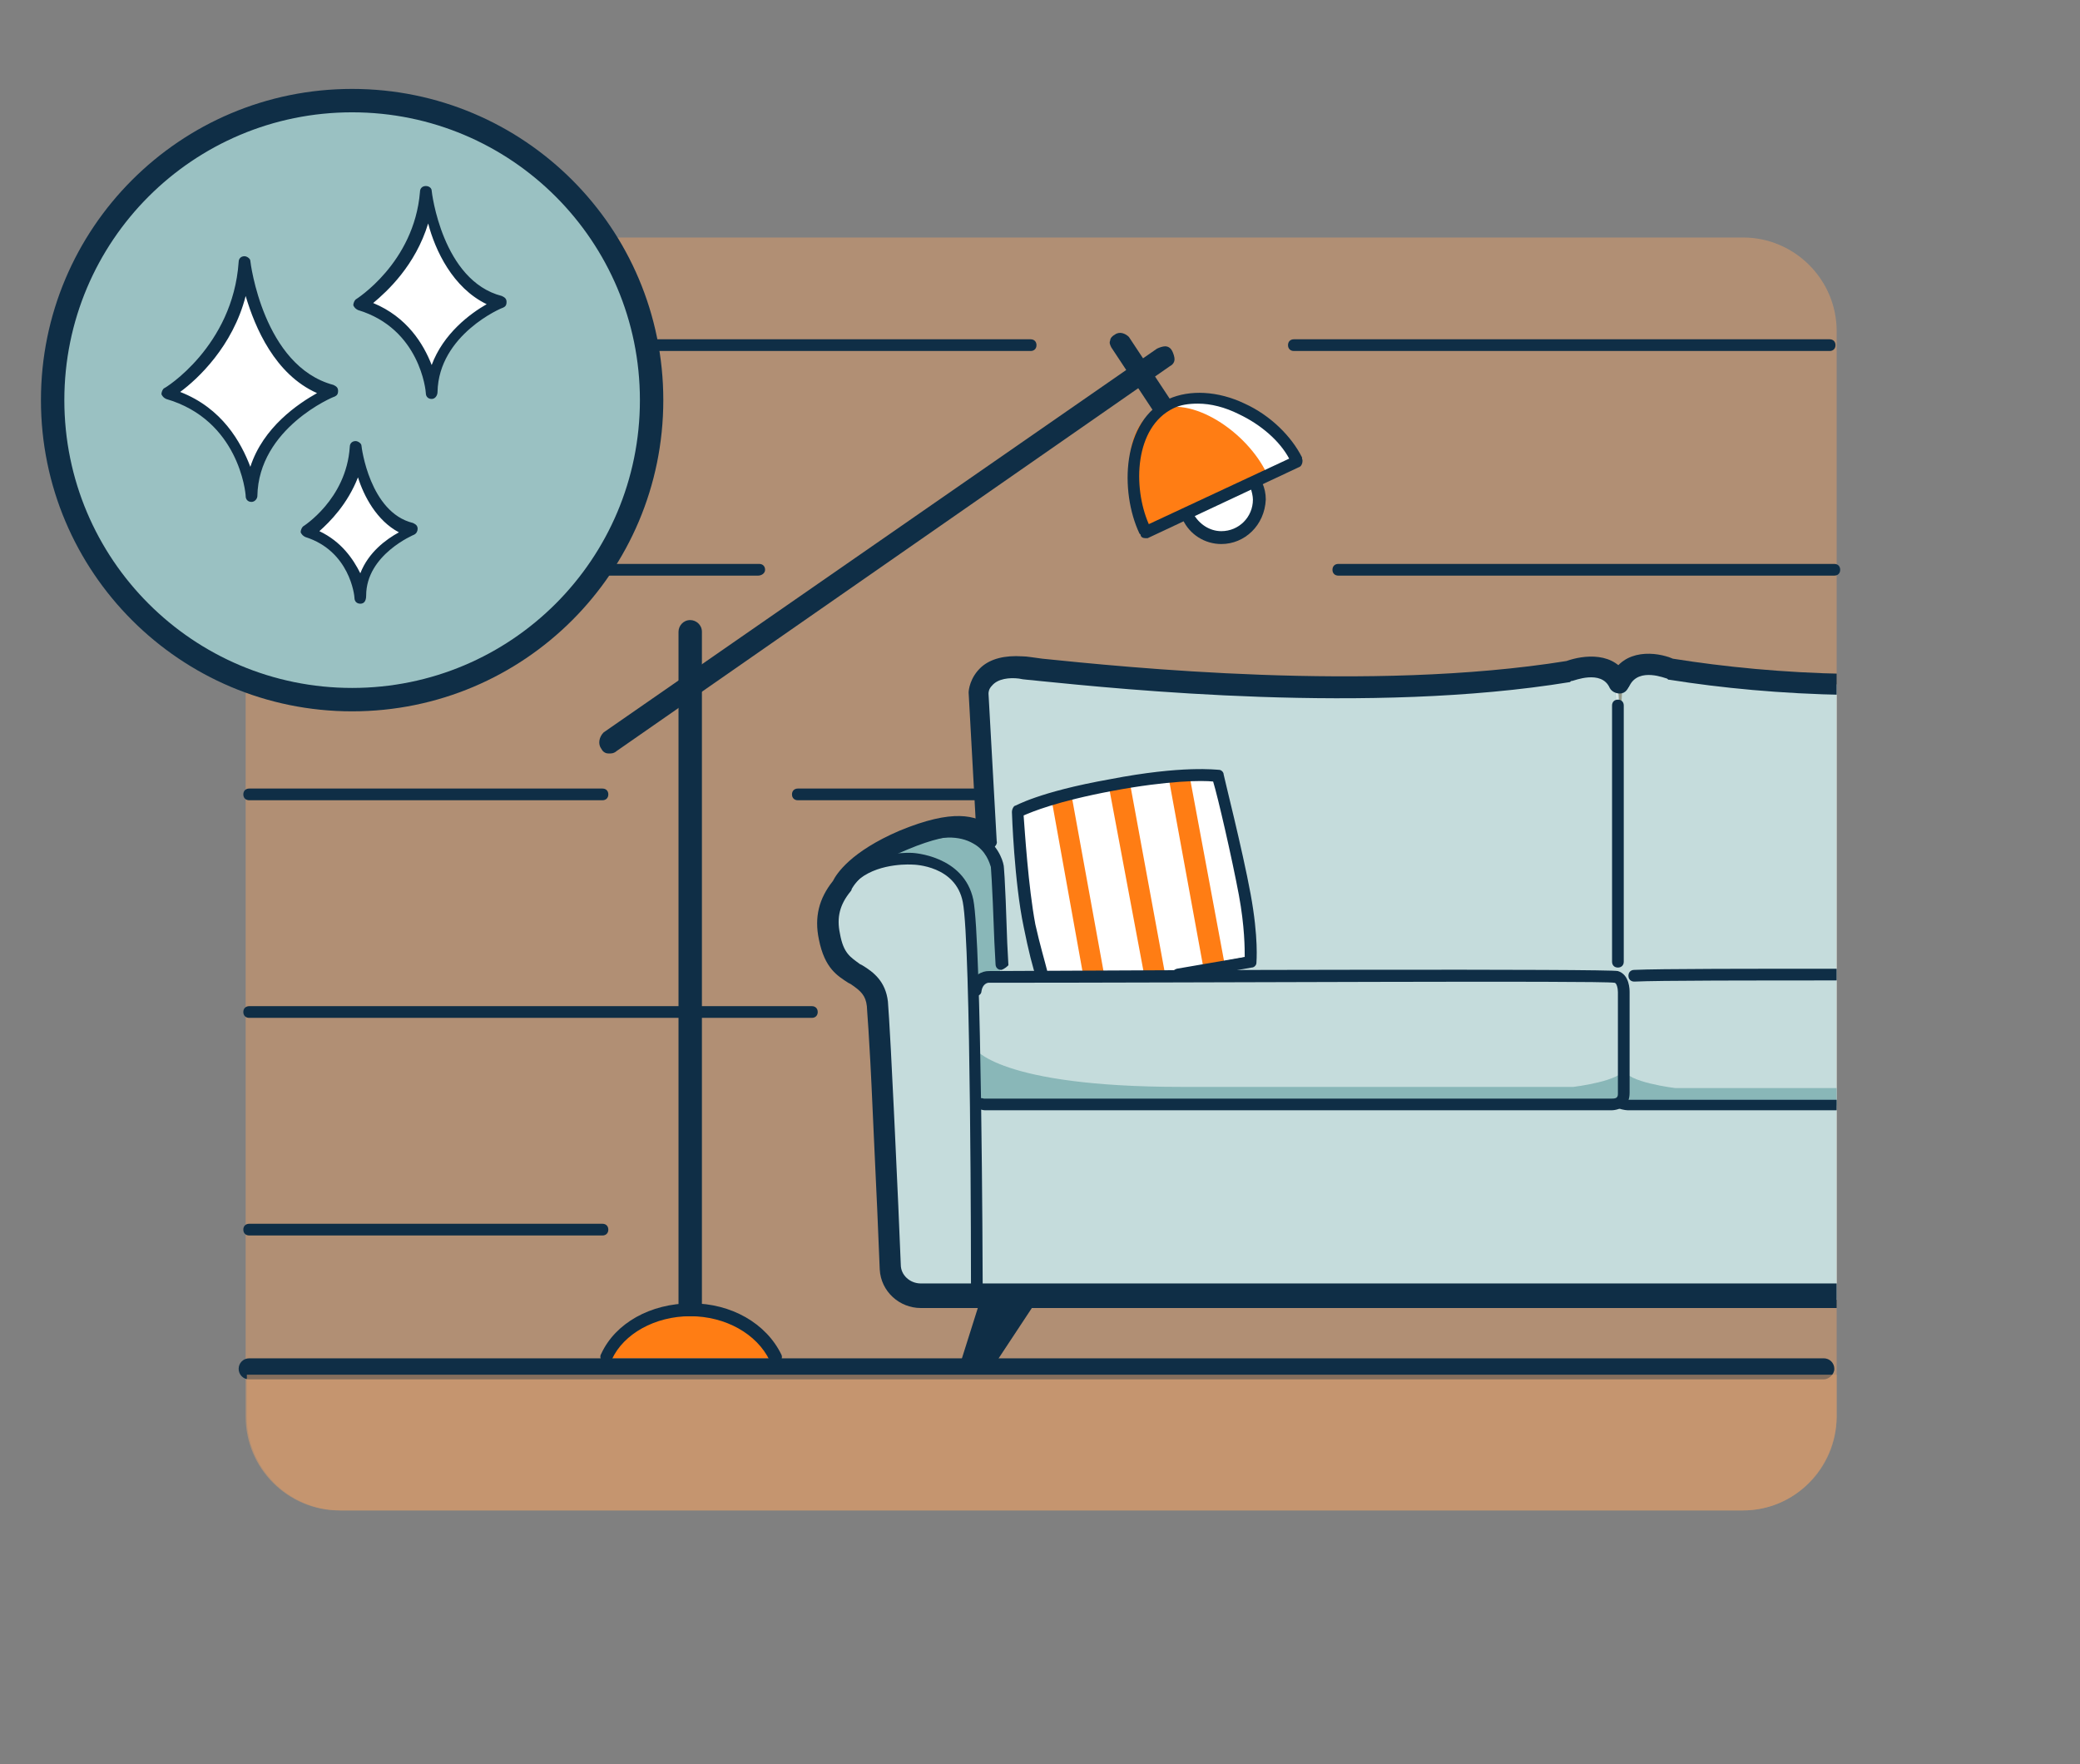
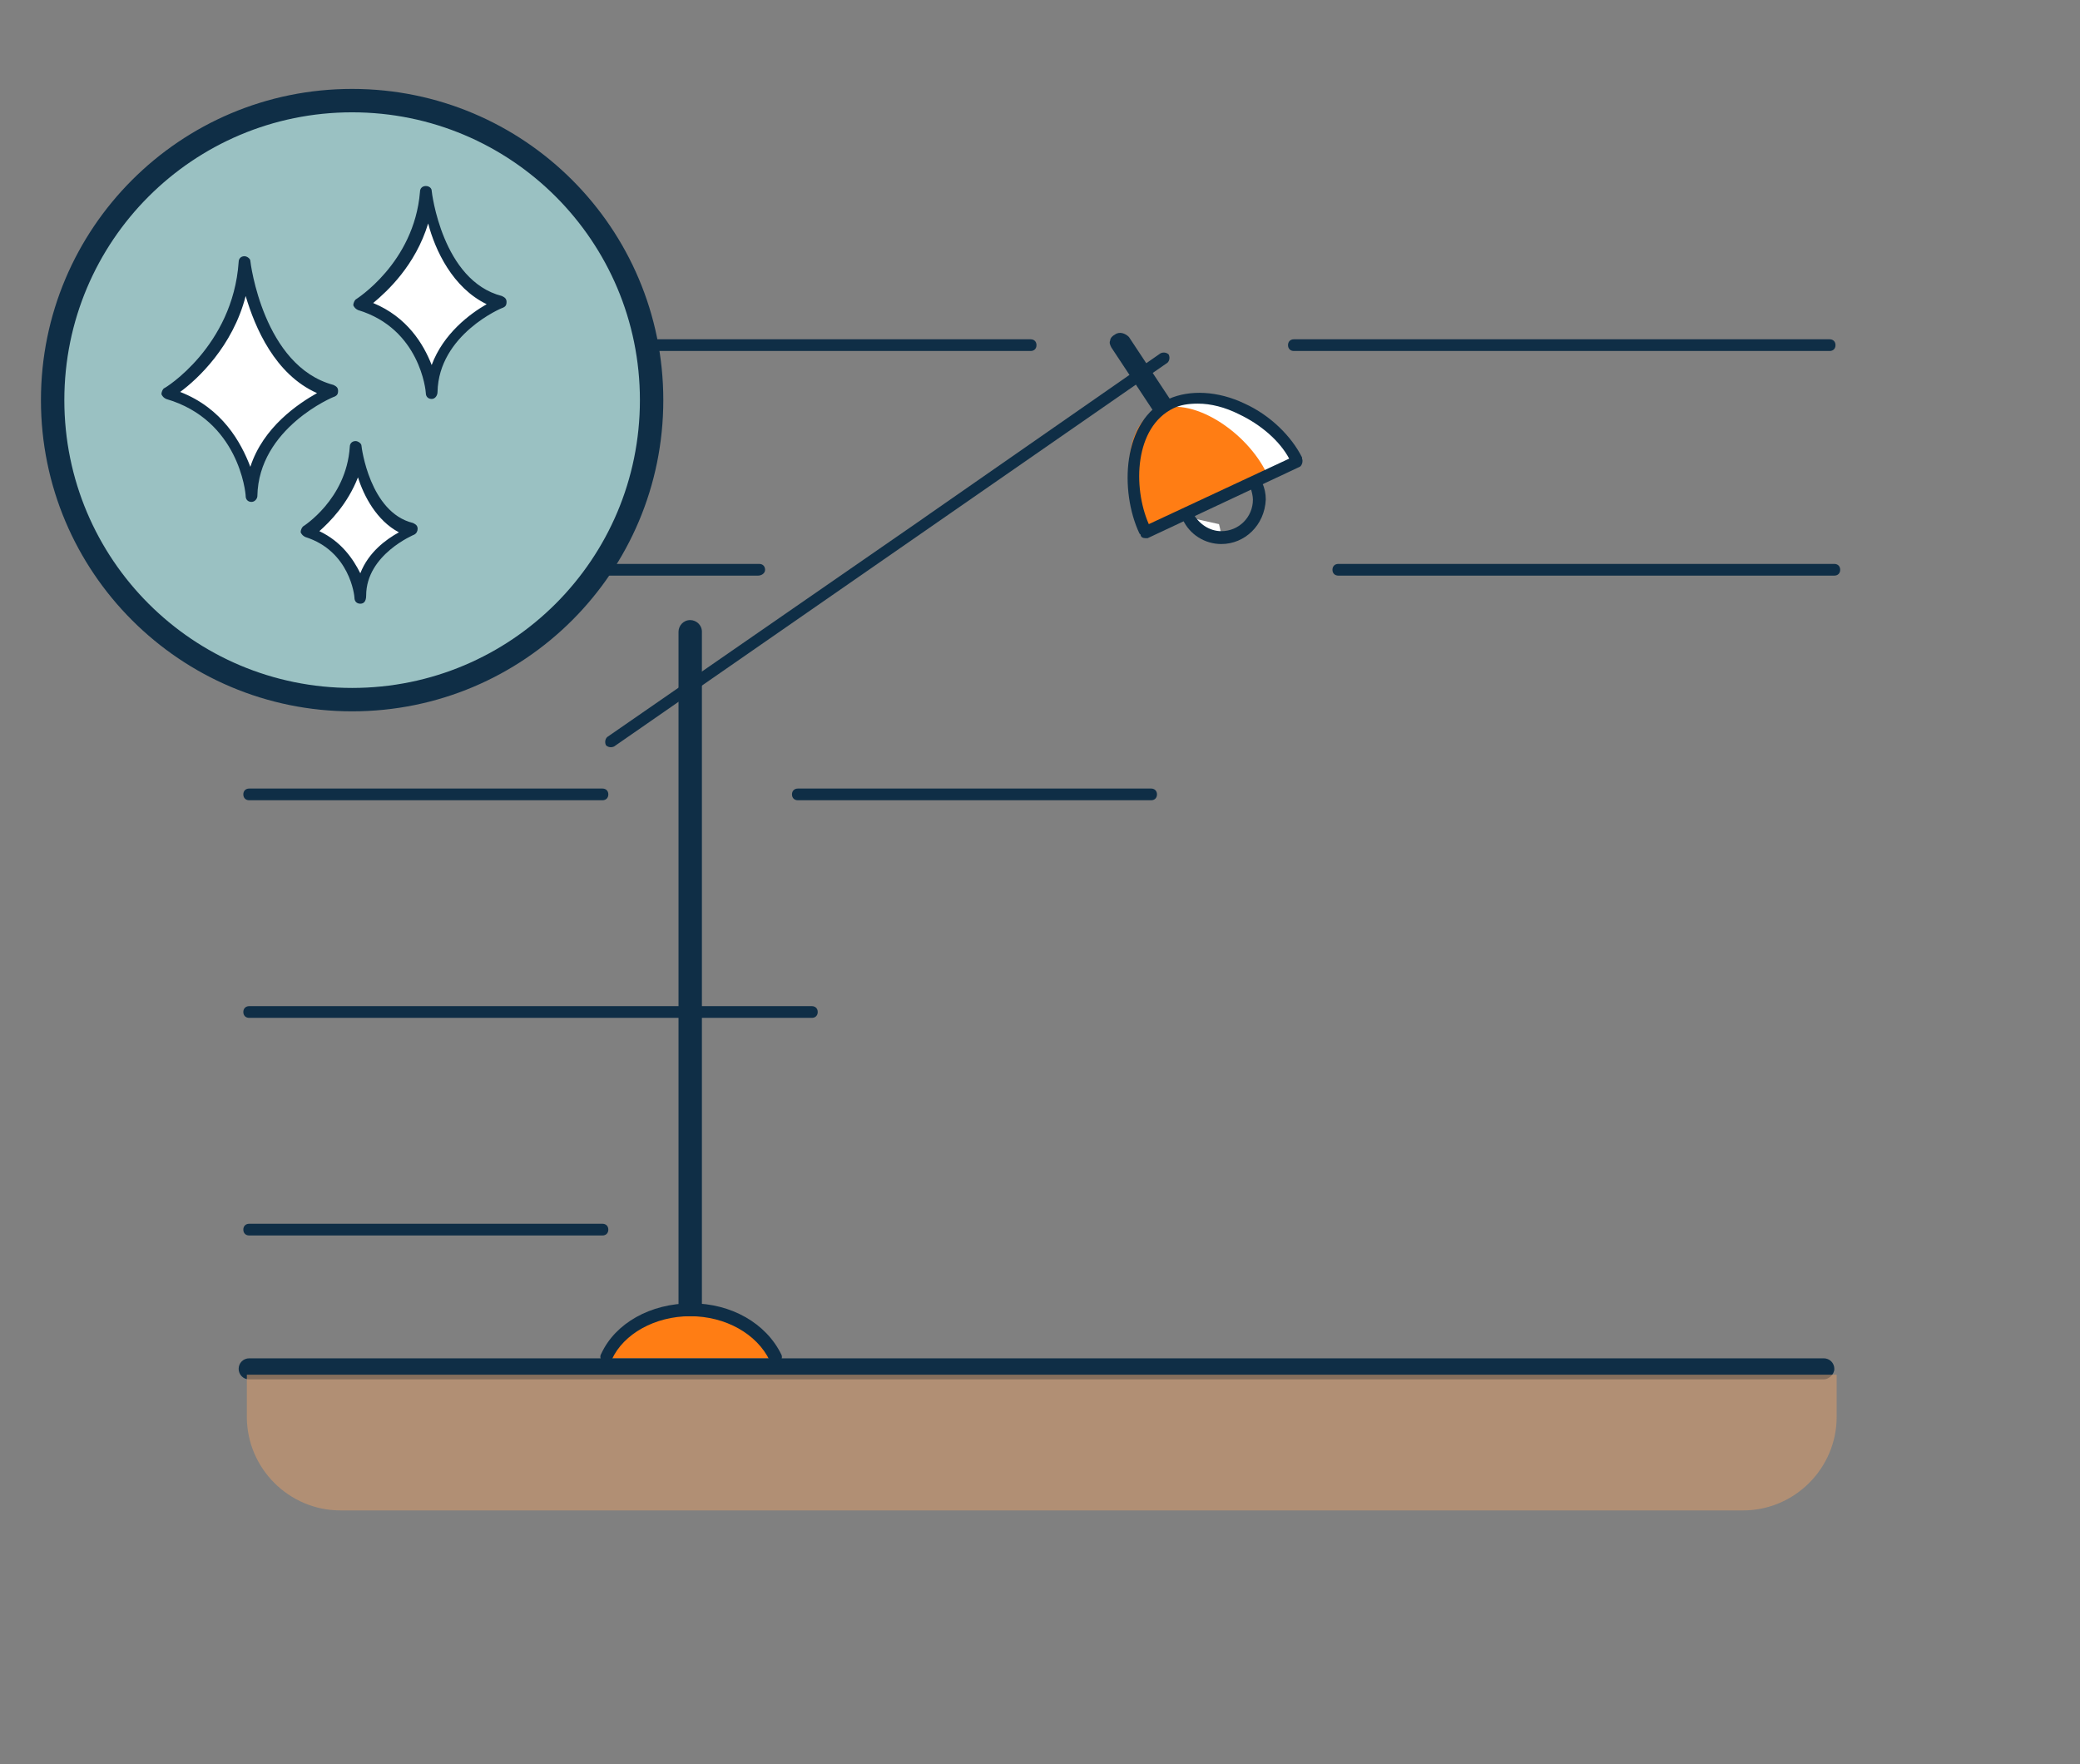
<svg xmlns="http://www.w3.org/2000/svg" xmlns:xlink="http://www.w3.org/1999/xlink" id="Layer_1" x="0px" y="0px" viewBox="0 0 177.8 150.8" style="enable-background:new 0 0 177.8 150.8;" xml:space="preserve">
  <rect x="0" y="0" width="177.8" height="150.8" fill="#808080" stroke="none" />
  <style type="text/css">	.st0{opacity:0.6;fill:#D2996C;}	.st1{fill:#0F2E46;}	.st2{fill:#FF7D14;}	.st3{fill:#FFFFFF;}	.st4{opacity:0.7;fill:#6FA7A8;}	.st5{clip-path:url(#SVGID_2_);}	.st6{fill:#D2DBE2;}	.st7{fill:#EEF1F4;}	.st8{opacity:0.4;fill:#6FA7A8;}</style>
  <g>
-     <path class="st0" d="M149,129.1H29c-4.4,0-8-3.6-8-8V28.3c0-4.4,3.6-8,8-8H149c4.4,0,8,3.6,8,8v92.8  C156.9,125.5,153.4,129.1,149,129.1z" />
    <path class="st1" d="M51.5,68.4H21.3c-0.3,0-0.5-0.2-0.5-0.5s0.2-0.5,0.5-0.5h30.2c0.3,0,0.5,0.2,0.5,0.5S51.8,68.4,51.5,68.4z" />
    <path class="st1" d="M98.4,68.4H68.2c-0.3,0-0.5-0.2-0.5-0.5s0.2-0.5,0.5-0.5h30.2c0.3,0,0.5,0.2,0.5,0.5S98.7,68.4,98.4,68.4z" />
    <path class="st1" d="M69.4,87H21.3c-0.3,0-0.5-0.2-0.5-0.5S21,86,21.3,86h48.1c0.3,0,0.5,0.2,0.5,0.5S69.7,87,69.4,87z" />
    <path class="st1" d="M51.5,105.6H21.3c-0.3,0-0.5-0.2-0.5-0.5s0.2-0.5,0.5-0.5h30.2c0.3,0,0.5,0.2,0.5,0.5S51.8,105.6,51.5,105.6z" />
    <path class="st1" d="M64.8,49.2H21.7c-0.3,0-0.5-0.2-0.5-0.5s0.2-0.5,0.5-0.5h43.2c0.3,0,0.5,0.2,0.5,0.5S65.1,49.2,64.8,49.2z" />
    <path class="st1" d="M156.8,49.2h-42.4c-0.3,0-0.5-0.2-0.5-0.5s0.2-0.5,0.5-0.5h42.4c0.3,0,0.5,0.2,0.5,0.5S157.1,49.2,156.8,49.2z  " />
    <path class="st1" d="M88.1,30H21.3c-0.3,0-0.5-0.2-0.5-0.5S21,29,21.3,29h66.8c0.3,0,0.5,0.2,0.5,0.5S88.4,30,88.1,30z" />
    <path class="st1" d="M156.4,30h-45.8c-0.3,0-0.5-0.2-0.5-0.5s0.2-0.5,0.5-0.5h45.8c0.3,0,0.5,0.2,0.5,0.5S156.7,30,156.4,30z" />
    <path class="st2" d="M66.3,116.1c-1.1-2.4-3.9-4.1-7.2-4.1c-3.3,0-6.1,1.7-7.2,4.1" />
    <path class="st1" d="M66.3,116.6c-0.2,0-0.4-0.1-0.5-0.3c-1.1-2.3-3.8-3.8-6.8-3.8c-3,0-5.7,1.5-6.7,3.7c-0.1,0.3-0.4,0.4-0.7,0.2  c-0.2-0.1-0.4-0.4-0.2-0.7c1.2-2.6,4.2-4.3,7.7-4.3c3.4,0,6.4,1.7,7.7,4.4c0.1,0.2,0,0.5-0.2,0.7C66.4,116.6,66.4,116.6,66.3,116.6  z" />
    <g>
      <path class="st1" d="M59.5,77.1V112h-0.9V54c0-0.3,0.2-0.5,0.5-0.5l0,0c0.3,0,0.5,0.2,0.5,0.5v21.7V77.1z" />
      <path class="st1" d="M60,112.5H58V54c0-0.5,0.4-1,1-1c0.5,0,1,0.4,1,1V112.5z" />
    </g>
    <g>
      <path class="st1" d="M79.5,43.9l19.7-13.7c0.2-0.1,0.5-0.1,0.7,0.1l0,0c0.1,0.2,0.1,0.5-0.1,0.7L52.5,63.8   c-0.2,0.1-0.5,0.1-0.7-0.1l0,0c-0.1-0.2-0.1-0.5,0.1-0.7l26.6-18.4L79.5,43.9z" />
-       <path class="st1" d="M52.2,64.4c-0.1,0-0.1,0-0.2,0c-0.3,0-0.5-0.2-0.6-0.4c-0.3-0.4-0.2-1,0.2-1.4l47.3-32.8   c0.2-0.1,0.5-0.2,0.7-0.2c0.3,0,0.5,0.2,0.6,0.4c0.1,0.2,0.2,0.5,0.2,0.7c0,0.3-0.2,0.5-0.4,0.6L52.7,64.2   C52.6,64.3,52.4,64.4,52.2,64.4z" />
    </g>
    <path class="st3" d="M110.8,39.4c0,0,0-0.1-0.1-0.1c-1.7-3.6-7.2-6.5-10.7-4.8c-3.6,1.7-3.9,7.3-2.2,10.9c0,0,0,0.1,0.1,0.1  L110.8,39.4z" />
    <path class="st2" d="M108.4,40.6c0,0,0-0.1-0.1-0.1c-1.7-3.6-6.5-6.8-9.5-5.4c-2.9,1.4-2.8,6.8-1.1,10.4c0,0,0,0.1,0.1,0.1  L108.4,40.6z" />
    <g>
-       <path class="st3" d="M101.5,44.2c0.5,1.1,1.6,1.8,2.9,1.8c1.8,0,3.2-1.4,3.2-3.2c0-0.4-0.1-0.8-0.2-1.2" />
+       <path class="st3" d="M101.5,44.2c0.5,1.1,1.6,1.8,2.9,1.8c0-0.4-0.1-0.8-0.2-1.2" />
      <path class="st1" d="M104.4,46.5c-1.4,0-2.7-0.8-3.3-2.1c-0.1-0.2,0-0.5,0.2-0.7c0.2-0.1,0.5,0,0.7,0.2c0.5,0.9,1.4,1.5,2.4,1.5   c1.5,0,2.7-1.2,2.7-2.7c0-0.3-0.1-0.7-0.2-1c-0.1-0.3,0-0.5,0.3-0.7c0.3-0.1,0.5,0,0.7,0.3c0.2,0.4,0.3,0.9,0.3,1.4   C108.1,44.9,106.4,46.5,104.4,46.5z" />
    </g>
    <path class="st1" d="M97.9,46c-0.2,0-0.4-0.1-0.4-0.3l-0.1-0.1c-1.7-3.6-1.5-9.7,2.5-11.5c1.8-0.8,4.2-0.7,6.5,0.4  c2.2,1,4,2.8,4.9,4.6c0,0,0,0.1,0,0.1c0.1,0.2,0,0.6-0.2,0.7L98.1,46C98,46,98,46,97.9,46z M102.4,34.5c-0.8,0-1.5,0.1-2.1,0.4  c-3.3,1.6-3.5,6.7-2.1,9.9l12-5.6c-0.8-1.5-2.4-2.9-4.3-3.8C104.7,34.8,103.5,34.5,102.4,34.5z" />
    <g>
      <path class="st1" d="M99.1,35l-3.7-5.6c-0.1-0.2-0.1-0.4,0.1-0.5l0,0c0.2-0.1,0.4-0.1,0.5,0.1l3.7,5.6" />
      <path class="st1" d="M98.7,35.3L95,29.7c-0.1-0.2-0.2-0.4-0.1-0.6c0-0.2,0.2-0.4,0.4-0.5c0.4-0.3,0.9-0.1,1.2,0.2l3.7,5.6   l-0.8,0.5l0,0L98.7,35.3z" />
    </g>
    <path class="st1" d="M155.9,117.9H21.3c-0.5,0-0.9-0.4-0.9-0.9s0.4-0.9,0.9-0.9h134.6c0.5,0,0.9,0.4,0.9,0.9  S156.3,117.9,155.9,117.9z" />
    <path class="st0" d="M21.1,117.5v3.6c0,4.4,3.6,8,8,8H149c4.4,0,8-3.6,8-8v-3.6H21.1z" />
    <circle class="st3" cx="30.1" cy="34.2" r="25.6" />
    <circle class="st4" cx="30.1" cy="34.2" r="25.6" />
    <path class="st1" d="M30.1,60.8c-14.7,0-26.6-11.9-26.6-26.6S15.4,7.6,30.1,7.6c14.7,0,26.6,11.9,26.6,26.6S44.8,60.8,30.1,60.8z   M30.1,9.6c-13.6,0-24.6,11-24.6,24.6s11,24.6,24.6,24.6s24.6-11,24.6-24.6S43.7,9.6,30.1,9.6z" />
    <g>
      <g>
        <path class="st3" d="M14.3,33.6c0,0,6.1-3.7,6.6-11.2c0,0,1,9.4,7.4,11c0,0-6.8,2.7-6.9,8.9C21.5,42.4,21,35.6,14.3,33.6z" />
        <path class="st1" d="M21.5,42.9c-0.3,0-0.5-0.2-0.5-0.5c0-0.3-0.6-6.5-6.8-8.3c-0.2-0.1-0.3-0.2-0.4-0.4c0-0.2,0.1-0.4,0.2-0.5    c0.1,0,5.9-3.6,6.4-10.8c0-0.3,0.2-0.5,0.5-0.5c0.2,0,0.5,0.2,0.5,0.4c0,0.1,1.1,9,7.1,10.6c0.2,0.1,0.4,0.2,0.4,0.5    s-0.1,0.4-0.3,0.5c-0.1,0-6.5,2.7-6.6,8.5C22,42.6,21.8,42.9,21.5,42.9C21.5,42.9,21.5,42.9,21.5,42.9z M15.4,33.5    c3.6,1.4,5.2,4.3,6,6.4c1.1-3.4,4.1-5.4,5.7-6.3c-3.6-1.6-5.3-5.6-6.1-8.3C19.9,29.6,16.9,32.4,15.4,33.5z" />
      </g>
      <g>
        <path class="st3" d="M30.8,26.1c0,0,5.2-3.1,5.7-9.6c0,0,0.9,8,6.4,9.4c0,0-5.8,2.3-5.9,7.6C36.9,33.6,36.5,27.7,30.8,26.1z" />
        <path class="st1" d="M36.9,34.1c-0.3,0-0.5-0.2-0.5-0.5c0-0.2-0.5-5.5-5.8-7.1c-0.2-0.1-0.3-0.2-0.4-0.4c0-0.2,0.1-0.4,0.2-0.5    c0,0,5-3.1,5.5-9.2c0-0.3,0.2-0.5,0.5-0.5c0.3,0,0.5,0.2,0.5,0.4c0,0.1,0.9,7.7,6,9c0.2,0.1,0.4,0.2,0.4,0.5s-0.1,0.4-0.3,0.5    c-0.1,0-5.5,2.3-5.6,7.2C37.4,33.8,37.2,34.1,36.9,34.1C36.9,34.1,36.9,34.1,36.9,34.1z M31.9,25.9c2.9,1.2,4.3,3.5,5,5.3    c1-2.7,3.3-4.4,4.7-5.2c-2.9-1.4-4.4-4.6-5-6.9C35.5,22.7,33.1,24.9,31.9,25.9z" />
      </g>
      <g>
        <path class="st3" d="M26.2,45.6c0,0,3.9-2.3,4.2-7.2c0,0,0.7,6,4.8,7c0,0-4.4,1.7-4.4,5.7C30.8,51.1,30.5,46.8,26.2,45.6z" />
        <path class="st1" d="M30.8,51.6c-0.3,0-0.5-0.2-0.5-0.5c0-0.2-0.4-4-4.2-5.2c-0.2-0.1-0.3-0.2-0.4-0.4c0-0.2,0.1-0.4,0.2-0.5    c0,0,3.7-2.3,4-6.8c0-0.3,0.2-0.5,0.5-0.5c0.2,0,0.5,0.2,0.5,0.4c0,0.1,0.7,5.7,4.4,6.6c0.2,0.1,0.4,0.2,0.4,0.5    c0,0.2-0.1,0.4-0.3,0.5c0,0-4.1,1.7-4.1,5.2C31.3,51.4,31.1,51.6,30.8,51.6C30.8,51.6,30.8,51.6,30.8,51.6z M27.3,45.4    c1.9,0.9,2.9,2.4,3.5,3.6c0.7-1.8,2.2-2.9,3.3-3.5c-1.9-1-3-3.1-3.5-4.7C29.7,43.1,28.2,44.6,27.3,45.4z" />
      </g>
    </g>
    <g>
      <defs>
-         <rect id="SVGID_1_" x="66.9" y="49.3" width="90.1" height="70.8" />
-       </defs>
+         </defs>
      <clipPath id="SVGID_2_">
        <use xlink:href="#SVGID_1_" style="overflow:visible;" />
      </clipPath>
      <g class="st5">
        <polyline class="st6" points="88.2,110.9 84.8,116 82.8,116 84.3,110.9    " />
        <path class="st7" d="M83.3,71.5c0,0-1.3-0.8-3.8-0.3c-2.4,0.5-6.6,2.6-8.1,5.4c-1.5,2.7-0.5,5.1,0.4,6c0.9,0.9,2.9,1.9,3.1,3.3    c0.2,1.4,1.1,22.4,1.1,22.4s0.1,2.5,2,2.6h46h17.6l-3.3-52.7c0,0-1.1-1.8-4-1c0,0-14.7,2.1-26.2,1.3c0,0-15-0.7-20.9-1.4    c0,0-3.2-0.6-3.5,2.1l0.5,13L83.3,71.5z" />
        <path class="st3" d="M159.9,58.6c-9-0.2-17.2-1.4-17.2-1.4c-2.9-0.8-4,1-4,1l-0.2,4l-0.3-4c0,0-1.1-1.8-4-1    c0,0-14.7,2.1-26.2,1.3c0,0-15-0.7-20.9-1.4c0,0-3.2-0.6-3.5,2.1l0.5,13l-0.9-0.6c0,0-1.3-0.8-3.8-0.3s-6.6,2.6-8.1,5.4    s-0.5,5.1,0.4,6c0.9,0.9,2.9,1.9,3.1,3.3c0.2,1.4,1.1,22.4,1.1,22.4s0.1,2.5,2,2.6h46h11.5l0,0.1H153h7" />
        <path class="st8" d="M158.5,58.6c-8.4-0.3-15.8-1.4-15.8-1.4c-2.9-0.8-4.5,1-4.5,1l0.2,3.9l-0.3-4c0,0-1.1-1.8-4-1    c0,0-14.7,2.1-26.2,1.3c0,0-15-0.7-20.9-1.4c0,0-3.2-0.6-3.5,2.1l0.5,13l-0.9-0.6c0,0-1.3-0.8-3.8-0.3s-6.6,2.6-8.1,5.4    s-0.5,5.1,0.4,6c0.9,0.9,2.9,1.9,3.1,3.3c0.2,1.4,1.1,22.4,1.1,22.4s0.1,2.5,2,2.6h46h11.5l0,0.1H153h5.5L158.5,58.6z" />
        <path class="st4" d="M83.3,89.6c0,0,2,3.3,17.7,3.3s33.5,0,33.5,0s4.2-0.5,4.4-1.6c0,0,0.5,2.8-0.5,3s-54.4,0-54.4,0    s-0.5-0.3-0.6-0.6S83.3,89.6,83.3,89.6z" />
        <g>
          <path class="st3" d="M89.1,83.4c-0.3-1.1-0.8-2.5-1.1-4.3c-0.8-3.8-1-9.7-1-9.7s1.8-1.1,8-2.3s9.1-0.8,9.1-0.8s1.6,6.4,2.3,10.1     c0.7,3.7,0.5,5.8,0.5,5.8l-6.2,1.1" />
          <path d="M89.1,83.8c-0.2,0-0.3-0.1-0.4-0.3c-0.3-0.8-0.7-2.4-1.1-4.4c-0.8-3.8-1-9.7-1-9.8c0-0.1,0.1-0.3,0.2-0.3     c0.1,0,2-1.1,8.1-2.3c6.2-1.2,9.1-0.8,9.2-0.8c0.2,0,0.3,0.1,0.3,0.3c0,0.1,1.6,6.4,2.3,10.1c0.7,3.7,0.5,5.8,0.5,5.9     c0,0.2-0.1,0.3-0.3,0.3l-6.2,1.1c-0.2,0-0.4-0.1-0.4-0.3s0.1-0.4,0.3-0.4l5.9-1.1c0-0.7,0-2.6-0.5-5.4c-0.6-3.3-1.9-8.6-2.2-9.8     c-0.8-0.1-3.7-0.1-8.7,0.8c-5,0.9-7.1,1.8-7.7,2.1c0.1,1.1,0.4,6.1,1,9.4c0.4,1.8,0.8,3.1,1.1,4.3c0.1,0.2,0,0.4-0.2,0.5     C89.2,83.8,89.2,83.8,89.1,83.8z" />
        </g>
        <polygon class="st2" points="94.4,83.4 92.6,83.4 89.9,68.4 91.6,68    " />
        <polygon class="st2" points="99.6,83.3 97.8,83.3 94.8,67.3 96.6,67    " />
        <polygon class="st2" points="104.7,82.5 102.9,82.9 99.9,66.5 101.7,66.4    " />
        <path class="st1" d="M89.1,83.9c-0.2,0-0.4-0.1-0.5-0.3c-0.3-0.8-0.7-2.4-1.1-4.4c-0.8-3.8-1-9.7-1-9.8c0-0.2,0.1-0.4,0.2-0.5    c0.1,0,2-1.2,8.2-2.3c6.2-1.2,9.1-0.8,9.3-0.8c0.2,0,0.4,0.2,0.4,0.4c0,0.1,1.6,6.4,2.3,10.2c0.7,3.8,0.5,5.8,0.5,5.9    c0,0.2-0.2,0.4-0.4,0.4l-6.2,1.1c-0.3,0-0.5-0.1-0.6-0.4s0.1-0.5,0.4-0.6l5.8-1c0-0.7,0-2.6-0.5-5.3c-0.6-3.2-1.8-8.4-2.2-9.7    c-0.9-0.1-3.8-0.1-8.6,0.8c-4.8,0.9-6.9,1.8-7.6,2.1c0.1,1.3,0.4,6.1,1,9.3c0.4,1.8,0.8,3.1,1.1,4.3c0.1,0.3-0.1,0.5-0.3,0.6    C89.2,83.9,89.2,83.9,89.1,83.9z" />
        <path class="st4" d="M71.4,76.3c0,0,2-2.7,4.8-3s5.7,0.7,6.3,3.1c0.6,2.3,0.7,9.1,0.7,9.1s0.2-1.9,1-2c0.8-0.1,1.3-0.1,1.3-0.1    l-0.4-8.8c0,0-0.2-3.6-4.4-3.7c-2.7,0-7.4,3.2-7.4,3.2L71.4,76.3z" />
        <path class="st4" d="M158.7,93c-8.8,0-15.5,0-15.5,0s-4.2-0.5-4.4-1.6c0,0-0.5,2.8,0.5,3c0.4,0.1,9.1,0.1,19.3,0.1L158.7,93z" />
        <path class="st1" d="M83.5,110.2c-0.3,0-0.5-0.2-0.5-0.5c0-0.3,0-29.1-0.7-32.6c-0.6-3.1-4.1-3.2-4.3-3.2c0,0-2.7-0.2-4.5,1.2    c-0.5,0.4-0.8,0.7-1.2,1.1c-0.2,0.2-0.5,0.2-0.7,0.1c-0.2-0.2-0.2-0.5-0.1-0.7c0.4-0.4,0.8-0.8,1.3-1.2c2.1-1.7,5.1-1.5,5.2-1.5    c0,0,4.4,0.2,5.2,4c0.7,3.5,0.8,31.6,0.8,32.8C84,110,83.8,110.2,83.5,110.2C83.5,110.2,83.5,110.2,83.5,110.2z" />
        <path class="st1" d="M85.6,82.9c-0.3,0-0.5-0.2-0.5-0.5l-0.1-1.9c-0.2-5.5-0.3-6.3-0.3-6.4c-0.1-0.3-0.4-1.4-1.5-2    c-1.2-0.7-2.9-0.7-4.9,0.1c-5.2,1.9-6.1,4.1-6.1,4.1c-0.1,0.3-0.4,0.4-0.6,0.3c-0.3-0.1-0.4-0.4-0.3-0.6c0-0.1,1-2.6,6.7-4.7    c2.3-0.9,4.3-0.9,5.8,0c1.4,0.8,1.9,2.1,2,2.7c0,0.1,0.1,0.4,0.3,6.6l0.1,1.9C86.1,82.6,85.9,82.8,85.6,82.9    C85.6,82.9,85.6,82.9,85.6,82.9z" />
        <path class="st1" d="M98.6,94.9c-8,0-14,0-14.4,0c-0.2,0-0.4-0.1-0.6-0.1c-0.2-0.1-0.3-0.4-0.2-0.7c0.1-0.2,0.4-0.3,0.7-0.2    c0,0,0.1,0,0.2,0c0.9,0,53,0,53.5,0c0.1,0,0.3,0,0.4-0.1c0.1-0.1,0.1-0.2,0.1-0.4v-8.6c0-0.3-0.1-0.8-0.3-0.8    c-1.1-0.2-35.5,0-53.5,0c-0.1,0-0.5,0.1-0.6,0.7c0,0.3-0.3,0.5-0.6,0.4c-0.3,0-0.5-0.3-0.4-0.6c0.2-1.2,1.1-1.5,1.6-1.5    c15.9-0.1,53.1-0.2,53.8,0c1,0.3,1,1.6,1,1.8v8.6c0,0.6-0.2,0.9-0.4,1.1c-0.5,0.4-1.1,0.4-1.2,0.4C136.4,94.9,114,94.9,98.6,94.9    z" />
        <path class="st1" d="M84.4,72.7c-0.5,0-0.8-0.4-0.9-0.8l-0.7-12.7c0-0.2,0.1-1.3,1.1-2.2c0.8-0.7,2-1,3.5-0.9    c0.4,0,0.9,0.1,1.7,0.2c6.9,0.7,28,2.9,44.8,0.2c1.4-0.5,4.2-0.9,5.3,1.5c0.2,0.4,0,1-0.4,1.2c-0.4,0.2-1,0-1.2-0.4    c-0.7-1.6-3.1-0.6-3.2-0.6c-0.1,0-0.1,0-0.2,0.1c-17.1,2.8-38.4,0.6-45.4-0.1c-0.8-0.1-1.3-0.1-1.7-0.2c-0.8-0.1-1.8,0-2.3,0.6    c-0.3,0.3-0.3,0.6-0.3,0.7l0.7,12.6C85.3,72.2,84.9,72.6,84.4,72.7C84.4,72.7,84.4,72.7,84.4,72.7z" />
        <path class="st1" d="M158.2,111.8H78.7c-1.8,0-3.4-1.4-3.5-3.3c-0.1-2.7-0.3-7.1-0.5-11.3L74.6,95c-0.3-6.9-0.5-8.7-0.5-9    c-0.1-0.9-0.5-1.3-1.4-1.9l-0.2-0.1c-0.9-0.6-2-1.2-2.5-3.7c-0.4-1.9,0-3.5,1.2-5c0.3-0.6,1.5-2.5,5.7-4.3    c4.6-1.9,6.5-1.3,7.8-0.4c0.4,0.3,0.5,0.8,0.2,1.2c-0.3,0.4-0.8,0.5-1.2,0.2c-0.6-0.4-1.8-1.2-6.1,0.6c-4,1.6-4.8,3.4-4.8,3.4    c0,0.1-0.1,0.2-0.1,0.2c-0.9,1.1-1.2,2.2-0.9,3.6c0.3,1.7,0.9,2,1.7,2.6l0.2,0.1c1,0.6,2,1.4,2.2,3.1c0,0.2,0.1,0.7,0.5,9.1    l0.1,2.1c0.2,4.2,0.4,8.7,0.5,11.3c0,0.9,0.8,1.6,1.7,1.6h79.5V111.8z" />
        <path class="st1" d="M158.7,83.8c-9,0-16.9,0-19,0.1c-0.3,0-0.5-0.2-0.5-0.5c0-0.3,0.2-0.5,0.5-0.5c2.1-0.1,10-0.1,19-0.1    L158.7,83.8z" />
        <path class="st1" d="M159,94.9c-10.2,0-19,0-19.8,0c0,0-0.5,0-0.9-0.2c-0.2-0.2-0.3-0.5-0.1-0.7c0.2-0.2,0.5-0.3,0.7-0.1    c0.1,0.1,0.3,0.1,0.3,0.1c0.2,0,9.3,0,19.9,0L159,94.9z" />
        <path class="st1" d="M157.9,59.4c-5.7-0.1-10.8-0.6-15.2-1.3c-0.1,0-0.1,0-0.2-0.1c-0.1,0-2.4-1-3.2,0.6    c-0.2,0.4-0.7,0.6-1.2,0.4c-0.4-0.2-0.6-0.7-0.4-1.2c1.1-2.4,3.9-2.1,5.3-1.5c4.4,0.7,9.4,1.2,14.9,1.3L157.9,59.4z" />
        <path class="st1" d="M138.3,82.7c-0.3,0-0.5-0.2-0.5-0.5V60.3c0-0.3,0.2-0.5,0.5-0.5s0.5,0.2,0.5,0.5v21.9    C138.8,82.5,138.6,82.7,138.3,82.7z" />
        <g>
-           <polyline class="st1" points="88.2,110.9 84.8,116 82.8,116 84.3,110.9     " />
          <polygon class="st1" points="85.1,116.5 82.1,116.5 83.9,110.8 84.8,111 83.5,115.5 84.6,115.5 87.8,110.6 88.6,111.2     " />
        </g>
      </g>
    </g>
  </g>
</svg>